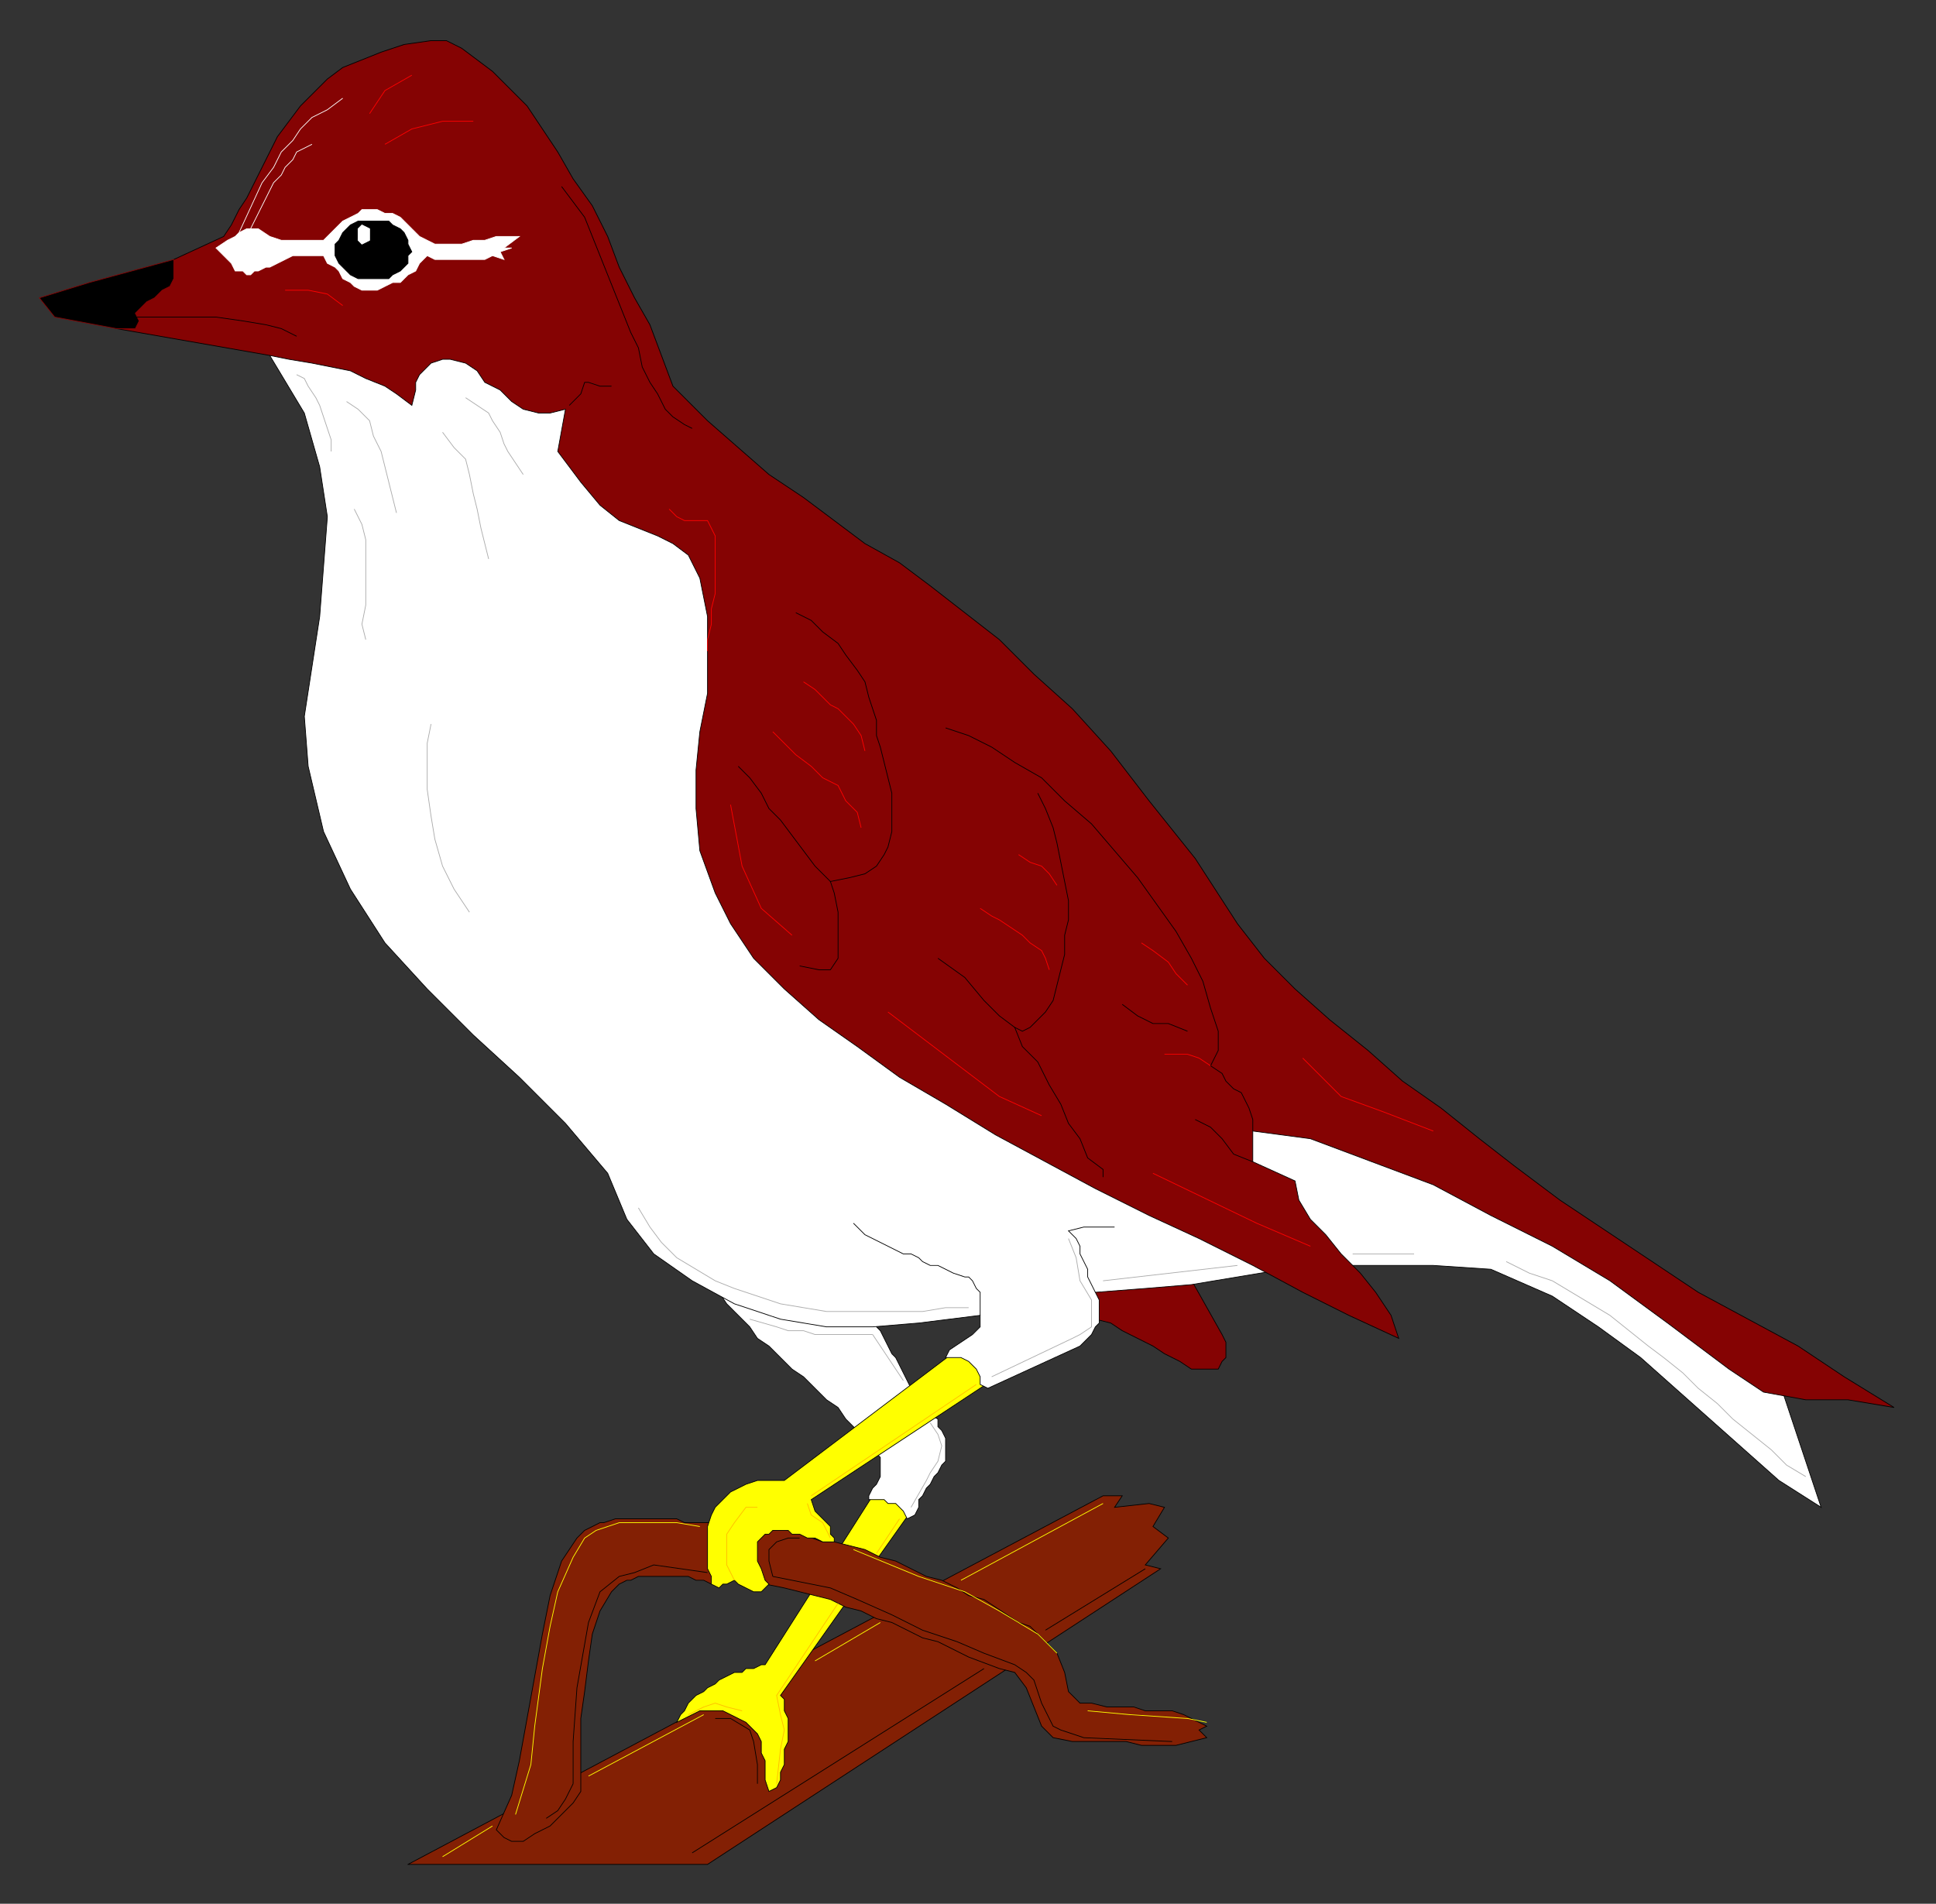
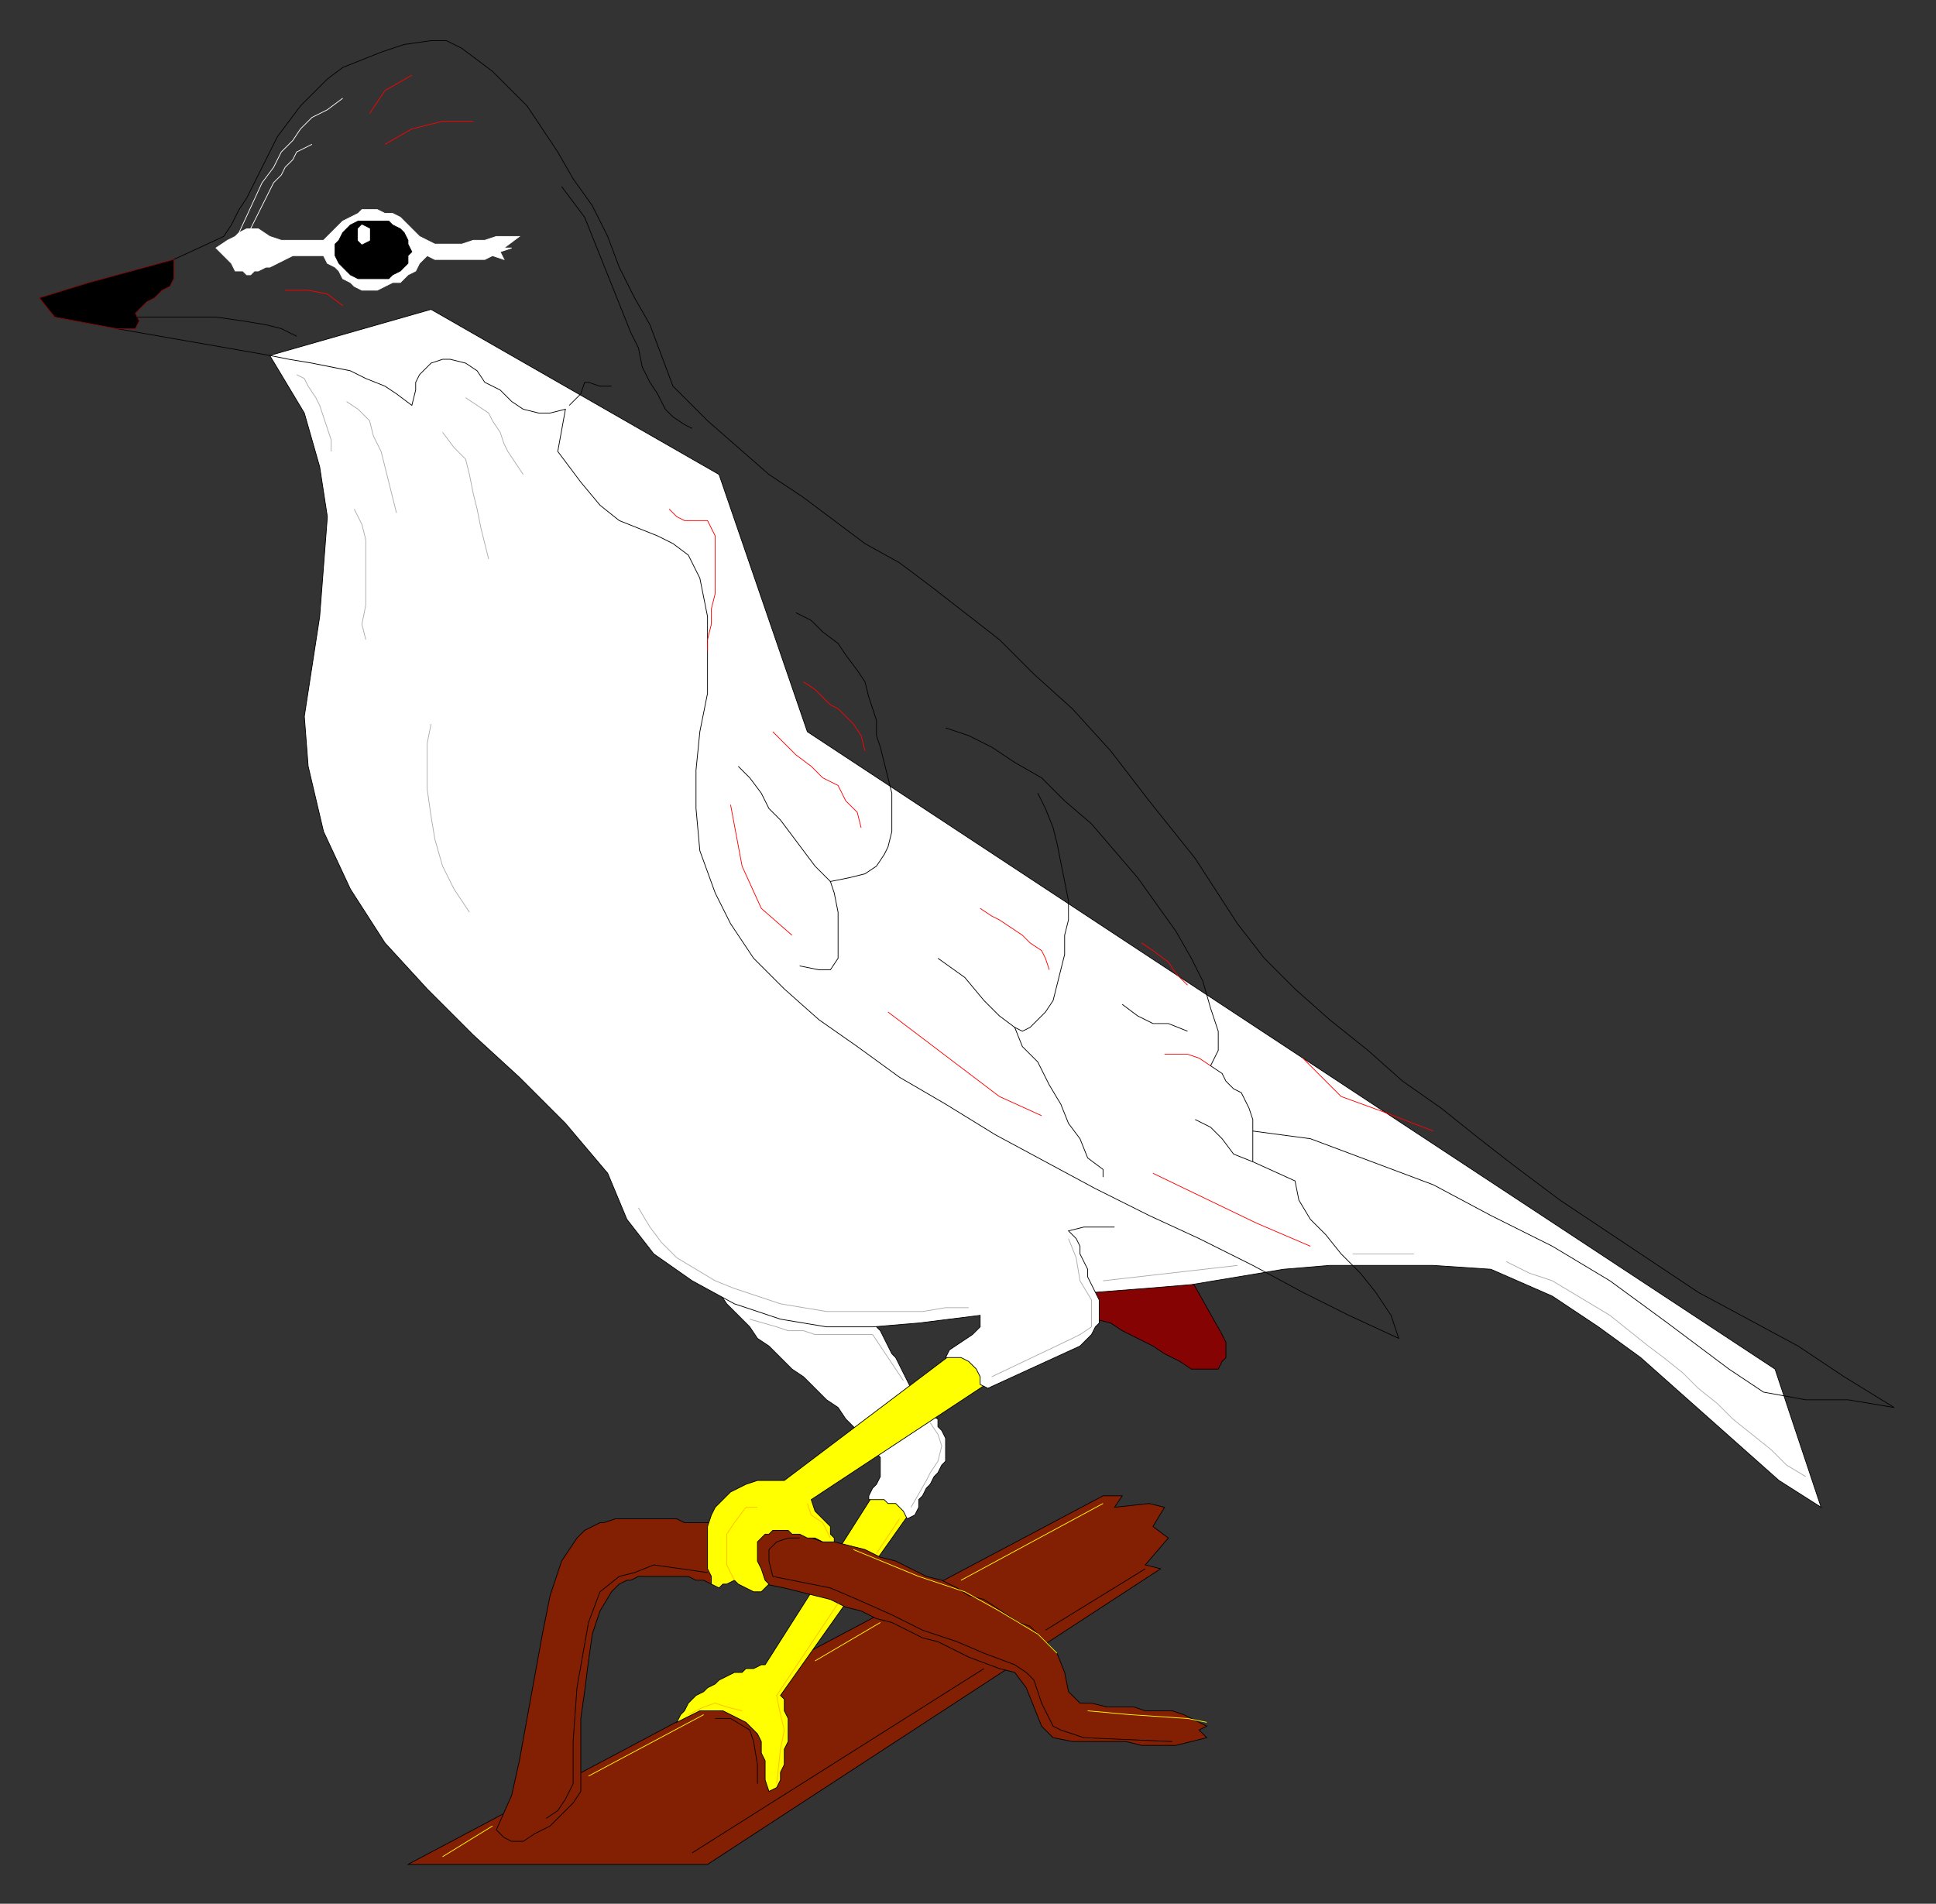
<svg xmlns="http://www.w3.org/2000/svg" xmlns:ns1="http://www.inkscape.org/namespaces/inkscape" xmlns:ns2="http://sodipodi.sourceforge.net/DTD/sodipodi-0.dtd" id="svg10199" version="1.1" ns1:version="0.48.1 " width="151.25" height="148.75" xml:space="preserve" ns2:docname="Wood_Thrush.pdf">
  <rect width="100%" height="100%" fill="#333333" stroke="none" />
  <defs id="defs10203" />
  <ns2:namedview pagecolor="#ffffff" bordercolor="#666666" borderopacity="1" objecttolerance="10" gridtolerance="10" guidetolerance="10" ns1:pageopacity="0" ns1:pageshadow="2" ns1:window-width="640" ns1:window-height="481" id="namedview10201" showgrid="false" ns1:zoom="1.9563025" ns1:cx="75.625" ns1:cy="74.375" ns1:window-x="710" ns1:window-y="43" ns1:window-maximized="0" ns1:current-layer="g10207" />
  <g id="g10207" ns1:groupmode="layer" ns1:label="Wood_Thrush" transform="matrix(1.25,0,0,-1.25,0,148.75)">
    <g id="g10209" transform="scale(0.24,0.24)">
      <path d="m 106.25,10.25 181,96 5,0 -2,-3 9,1 4,-1 -3,-5 4,-3 -6,-7 4,-1 -118,-77 -78,0" style="fill:#832004;fill-opacity:1;fill-rule:nonzero;stroke:none" id="path10211" />
      <path d="m 106.25,10.25 181,96 5,0 -2,-3 9,1 4,-1 -3,-5 4,-3 -6,-7 4,-1 -118,-77 -78,0 z" style="fill:none;stroke:#000000;stroke-opacity:1;stroke-width:0.188;stroke-linecap:butt;stroke-linejoin:miter;stroke-miterlimit:4;stroke-dasharray:none" id="path10213" />
      <path d="m 227.25,106.25 -28,-44 -1,0 -2,-1 -2,0 -1,-1 -2,0 -2,-1 -2,-1 -1,-1 -2,-1 -1,-1 -2,-1 -1,-1 -1,-1 -1,-2 -1,-1 -1,-2 2,1 2,1 2,1 6,0 2,-1 2,-1 2,-1 2,-2 1,-1 1,-2 0,-3 1,-2 0,-5 1,-3 2,1 1,2 0,2 1,2 0,4 1,2 0,6 -1,2 0,3 -1,1 34,48 -4,5 -6,-1" style="fill:#ffff00;fill-opacity:1;fill-rule:nonzero;stroke:none" id="path10215" />
      <path d="m 227.25,106.25 -28,-44 -1,0 -2,-1 -2,0 -1,-1 -2,0 -2,-1 -2,-1 -1,-1 -2,-1 -1,-1 -2,-1 -1,-1 -1,-1 -1,-2 -1,-1 -1,-2 2,1 2,1 2,1 6,0 2,-1 2,-1 2,-1 2,-2 1,-1 1,-2 0,-3 1,-2 0,-5 1,-3 2,1 1,2 0,2 1,2 0,4 1,2 0,6 -1,2 0,3 -1,1 34,48 -4,5 -6,-1 z" style="fill:none;stroke:#000000;stroke-opacity:1;stroke-width:0.188;stroke-linecap:butt;stroke-linejoin:miter;stroke-miterlimit:4;stroke-dasharray:none" id="path10217" />
      <path d="m 151.25,29.25 -2,-3 -3,-3 -3,-3 -4,-2 -3,-2 -3,0 -2,1 -2,2 4,9 2,9 2,11 2,11 2,11 2,10 3,9 4,6 2,2 2,1 2,1 1,0 3,1 16,0 2,-1 22,0 14,-5 3,0 4,-1 4,-1 4,-2 4,-1 4,-2 4,-2 4,-1 4,-2 3,-2 4,-1 3,-2 3,-2 3,-2 3,-1 2,-2 5,-5 2,-5 1,-5 3,-3 3,0 4,-1 7,0 3,-1 7,0 3,-1 6,-3 -2,-1 2,-2 -4,-1 -4,-1 -9,0 -4,1 -14,0 -5,1 -3,3 -2,5 -2,5 -3,4 -4,1 -8,3 -4,2 -4,2 -4,1 -4,2 -4,2 -4,1 -4,2 -4,1 -4,2 -4,1 -4,1 -4,1 -5,1 -8,2 -6,-2 -2,1 -2,0 -2,1 -13,0 -2,-1 -1,0 -2,-1 -2,-2 -3,-5 -2,-6 -1,-7 -1,-8 -1,-7 0,-19" style="fill:#832004;fill-opacity:1;fill-rule:nonzero;stroke:none" id="path10219" />
      <path d="m 151.25,29.25 -2,-3 -3,-3 -3,-3 -4,-2 -3,-2 -3,0 -2,1 -2,2 4,9 2,9 2,11 2,11 2,11 2,10 3,9 4,6 2,2 2,1 2,1 1,0 3,1 16,0 2,-1 22,0 14,-5 3,0 4,-1 4,-1 4,-2 4,-1 4,-2 4,-2 4,-1 4,-2 3,-2 4,-1 3,-2 3,-2 3,-2 3,-1 2,-2 5,-5 2,-5 1,-5 3,-3 3,0 4,-1 7,0 3,-1 7,0 3,-1 6,-3 -2,-1 2,-2 -4,-1 -4,-1 -9,0 -4,1 -14,0 -5,1 -3,3 -2,5 -2,5 -3,4 -4,1 -8,3 -4,2 -4,2 -4,1 -4,2 -4,2 -4,1 -4,2 -4,1 -4,2 -4,1 -4,1 -4,1 -5,1 -8,2 -6,-2 -2,1 -2,0 -2,1 -13,0 -2,-1 -1,0 -2,-1 -2,-2 -3,-5 -2,-6 -1,-7 -1,-8 -1,-7 0,-19 z" style="fill:none;stroke:#000000;stroke-opacity:1;stroke-width:0.188;stroke-linecap:butt;stroke-linejoin:miter;stroke-miterlimit:4;stroke-dasharray:none" id="path10221" />
      <path d="m 184.25,161.25 3,-2 2,-3 3,-3 3,-3 2,-3 3,-2 3,-3 3,-3 3,-2 3,-3 3,-3 3,-2 2,-3 3,-3 3,-3 2,-3 1,-1 0,-5 -1,-2 -1,-1 -1,-2 0,-1 4,0 1,-1 2,0 1,-1 1,-1 1,-2 2,1 1,2 0,2 1,1 1,2 1,1 1,2 1,1 1,2 1,1 0,6 -1,2 -1,1 0,2 -2,1 -1,2 -1,2 -1,1 -2,2 -1,2 -1,2 -1,2 -1,2 -1,1 -1,2 -1,2 -1,2 -2,2 -1,1 -1,2 -41,7" style="fill:#ffffff;fill-opacity:1;fill-rule:nonzero;stroke:none" id="path10223" />
      <path d="m 184.25,161.25 3,-2 2,-3 3,-3 3,-3 2,-3 3,-2 3,-3 3,-3 3,-2 3,-3 3,-3 3,-2 2,-3 3,-3 3,-3 2,-3 1,-1 0,-5 -1,-2 -1,-1 -1,-2 0,-1 4,0 1,-1 2,0 1,-1 1,-1 1,-2 2,1 1,2 0,2 1,1 1,2 1,1 1,2 1,1 1,2 1,1 0,6 -1,2 -1,1 0,2 -2,1 -1,2 -1,2 -1,1 -2,2 -1,2 -1,2 -1,2 -1,2 -1,1 -1,2 -1,2 -1,2 -2,2 -1,1 -1,2 -41,7 z" style="fill:none;stroke:#000000;stroke-opacity:1;stroke-width:0.188;stroke-linecap:butt;stroke-linejoin:miter;stroke-miterlimit:4;stroke-dasharray:none" id="path10225" />
      <path d="m 249.25,144.25 -45,-34 -7,0 -3,-1 -2,-1 -2,-1 -2,-2 -2,-2 -1,-2 -1,-3 0,-11 1,-2 0,-2 2,-1 1,1 1,0 2,1 1,-1 2,-1 2,-1 2,0 2,2 -1,1 -1,3 -1,2 0,5 2,2 1,0 1,1 4,0 1,-1 2,0 2,-1 2,0 2,-1 3,0 0,1 -1,1 0,2 -2,2 -1,1 -1,1 -1,3 47,31 0,5 -9,3" style="fill:#ffff00;fill-opacity:1;fill-rule:nonzero;stroke:none" id="path10227" />
      <path d="m 249.25,144.25 -45,-34 -7,0 -3,-1 -2,-1 -2,-1 -2,-2 -2,-2 -1,-2 -1,-3 0,-11 1,-2 0,-2 2,-1 1,1 1,0 2,1 1,-1 2,-1 2,-1 2,0 2,2 -1,1 -1,3 -1,2 0,5 2,2 1,0 1,1 4,0 1,-1 2,0 2,-1 2,0 2,-1 3,0 0,1 -1,1 0,2 -2,2 -1,1 -1,1 -1,3 47,31 0,5 -9,3 z" style="fill:none;stroke:#000000;stroke-opacity:1;stroke-width:0.188;stroke-linecap:butt;stroke-linejoin:miter;stroke-miterlimit:4;stroke-dasharray:none" id="path10229" />
      <path d="m 309.25,164.25 9,-16 1,-2 0,-4 -1,-1 -1,-2 -7,0 -3,2 -4,2 -3,2 -4,2 -4,2 -3,2 -4,1 -3,1 0,11 27,0" style="fill:#850303;fill-opacity:1;fill-rule:nonzero;stroke:none" id="path10231" />
      <path d="m 309.25,164.25 9,-16 1,-2 0,-4 -1,-1 -1,-2 -7,0 -3,2 -4,2 -3,2 -4,2 -4,2 -3,2 -4,1 -3,1 0,11 27,0 z" style="fill:none;stroke:#000000;stroke-opacity:1;stroke-width:0.188;stroke-linecap:butt;stroke-linejoin:miter;stroke-miterlimit:4;stroke-dasharray:none" id="path10233" />
      <path d="m 70.25,403.25 9,-15 4,-14 2,-13 -1,-13 -1,-13 -2,-13 -2,-13 1,-13 4,-17 7,-15 9,-14 11,-12 12,-12 12,-11 12,-12 11,-13 5,-12 7,-9 10,-7 11,-6 12,-4 12,-2 12,0 12,1 16,2 0,-3 -2,-2 -6,-4 -1,-2 4,0 2,-1 1,-1 1,-1 1,-2 0,-2 2,-1 24,11 2,2 1,1 1,2 1,1 0,6 -1,2 13,1 12,1 12,2 12,2 12,1 27,0 15,-1 16,-7 12,-8 11,-8 9,-8 9,-8 9,-8 9,-8 11,-7 -12,36 -252,166 -23,67 -75,43 -42,-12" style="fill:#ffffff;fill-opacity:1;fill-rule:nonzero;stroke:none" id="path10235" />
      <path d="m 70.25,403.25 9,-15 4,-14 2,-13 -1,-13 -1,-13 -2,-13 -2,-13 1,-13 4,-17 7,-15 9,-14 11,-12 12,-12 12,-11 12,-12 11,-13 5,-12 7,-9 10,-7 11,-6 12,-4 12,-2 12,0 12,1 16,2 0,-3 -2,-2 -6,-4 -1,-2 4,0 2,-1 1,-1 1,-1 1,-2 0,-2 2,-1 24,11 2,2 1,1 1,2 1,1 0,6 -1,2 13,1 12,1 12,2 12,2 12,1 27,0 15,-1 16,-7 12,-8 11,-8 9,-8 9,-8 9,-8 9,-8 11,-7 -12,36 -252,166 -23,67 -75,43 -42,-12 z" style="fill:none;stroke:#000000;stroke-opacity:1;stroke-width:0.188;stroke-linecap:butt;stroke-linejoin:miter;stroke-miterlimit:4;stroke-dasharray:none" id="path10237" />
-       <path d="m 45.25,428.25 13,6 2,3 2,4 2,3 2,4 2,4 2,4 2,4 3,4 3,4 3,3 4,4 4,3 5,2 5,2 6,2 7,1 4,0 4,-2 4,-3 4,-3 4,-4 5,-5 4,-6 4,-6 4,-7 5,-7 4,-8 3,-8 4,-8 4,-7 3,-8 3,-8 9,-9 8,-7 8,-7 9,-6 8,-6 8,-6 9,-5 8,-6 9,-7 9,-7 9,-9 10,-9 10,-11 10,-13 12,-15 11,-17 7,-9 8,-8 9,-8 10,-8 9,-8 10,-7 10,-8 9,-7 12,-9 12,-8 12,-8 12,-8 13,-7 13,-7 12,-8 13,-8 -12,2 -11,0 -11,2 -9,6 -16,12 -15,11 -15,9 -16,8 -15,8 -16,6 -16,6 -15,2 0,-8 11,-5 1,-5 3,-5 4,-4 4,-5 5,-5 4,-5 4,-6 2,-6 -13,6 -12,6 -13,7 -14,7 -13,6 -14,7 -13,7 -13,7 -13,8 -12,7 -11,8 -10,7 -9,8 -8,8 -6,9 -4,8 -4,11 -1,11 0,10 1,10 2,10 0,20 -2,10 -3,6 -4,3 -4,2 -5,2 -5,2 -5,4 -5,6 -6,8 2,11 -4,-1 -3,0 -4,1 -3,2 -3,3 -4,2 -2,3 -3,2 -4,1 -2,0 -3,-1 -3,-3 -1,-2 0,-2 -1,-4 -4,3 -3,2 -5,2 -4,2 -5,1 -5,1 -6,1 -5,1 -40,7 15,18" style="fill:#850303;fill-opacity:1;fill-rule:nonzero;stroke:none" id="path10239" />
      <path d="m 45.25,428.25 13,6 2,3 2,4 2,3 2,4 2,4 2,4 2,4 3,4 3,4 3,3 4,4 4,3 5,2 5,2 6,2 7,1 4,0 4,-2 4,-3 4,-3 4,-4 5,-5 4,-6 4,-6 4,-7 5,-7 4,-8 3,-8 4,-8 4,-7 3,-8 3,-8 9,-9 8,-7 8,-7 9,-6 8,-6 8,-6 9,-5 8,-6 9,-7 9,-7 9,-9 10,-9 10,-11 10,-13 12,-15 11,-17 7,-9 8,-8 9,-8 10,-8 9,-8 10,-7 10,-8 9,-7 12,-9 12,-8 12,-8 12,-8 13,-7 13,-7 12,-8 13,-8 -12,2 -11,0 -11,2 -9,6 -16,12 -15,11 -15,9 -16,8 -15,8 -16,6 -16,6 -15,2 0,-8 11,-5 1,-5 3,-5 4,-4 4,-5 5,-5 4,-5 4,-6 2,-6 -13,6 -12,6 -13,7 -14,7 -13,6 -14,7 -13,7 -13,7 -13,8 -12,7 -11,8 -10,7 -9,8 -8,8 -6,9 -4,8 -4,11 -1,11 0,10 1,10 2,10 0,20 -2,10 -3,6 -4,3 -4,2 -5,2 -5,2 -5,4 -5,6 -6,8 2,11 -4,-1 -3,0 -4,1 -3,2 -3,3 -4,2 -2,3 -3,2 -4,1 -2,0 -3,-1 -3,-3 -1,-2 0,-2 -1,-4 -4,3 -3,2 -5,2 -4,2 -5,1 -5,1 -6,1 -5,1 -40,7 15,18 z" style="fill:none;stroke:#000000;stroke-opacity:1;stroke-width:0.188;stroke-linecap:butt;stroke-linejoin:miter;stroke-miterlimit:4;stroke-dasharray:none" id="path10241" />
      <path d="m 30.25,410.25 -16,3 -4,5 13,4 22,6 0,-5 -1,-2 -2,-1 -2,-2 -2,-1 -1,-1 -2,-2 1,-2 -1,-2 -5,0" style="fill:#000000;fill-opacity:1;fill-rule:nonzero;stroke:none" id="path10243" />
      <path d="m 30.25,410.25 -16,3 -4,5 13,4 22,6 0,-5 -1,-2 -2,-1 -2,-2 -2,-1 -1,-1 -2,-2 1,-2 -1,-2 -5,0 z" style="fill:none;stroke:#850303;stroke-opacity:1;stroke-width:0.188;stroke-linecap:butt;stroke-linejoin:miter;stroke-miterlimit:4;stroke-dasharray:none" id="path10245" />
-       <path d="m 255.25,153.25 0,6 -1,1 -1,2 -1,1 -1,0 -3,1 -2,1 -2,1 -2,0 -2,1 -1,1 -2,1 -2,0 -2,1 -2,1 -2,1 -2,1 -2,1 -1,1 -2,2" style="fill:none;stroke:#000000;stroke-opacity:1;stroke-width:0.188;stroke-linecap:butt;stroke-linejoin:miter;stroke-miterlimit:4;stroke-dasharray:none" id="path10247" />
      <path d="m 285.25,159.25 -1,2 -1,2 0,2 -1,2 -1,2 0,2 -1,2 -2,2 4,1 8,0" style="fill:none;stroke:#000000;stroke-opacity:1;stroke-width:0.188;stroke-linecap:butt;stroke-linejoin:miter;stroke-miterlimit:4;stroke-dasharray:none" id="path10249" />
      <path d="m 246.25,306.25 6,-2 6,-3 6,-4 7,-4 6,-6 7,-6 6,-7 6,-7 5,-7 5,-7 4,-7 3,-6 2,-7 2,-6 0,-5 -2,-4 3,-2 1,-2 2,-2 2,-1 1,-2 1,-2 1,-3 0,-3" style="fill:none;stroke:#000000;stroke-opacity:1;stroke-width:0.188;stroke-linecap:butt;stroke-linejoin:miter;stroke-miterlimit:4;stroke-dasharray:none" id="path10251" />
      <path d="m 56.25,431.25 3,2 2,1 1,1 2,1 3,0 3,-2 3,-1 11,0 1,1 2,2 1,1 1,1 2,1 2,1 1,1 4,0 2,-1 2,0 2,-1 2,-2 1,-1 2,-2 2,-1 2,-1 7,0 3,1 3,0 3,1 6,0 -4,-3 2,0 -3,-1 1,-2 -3,1 -2,-1 -13,0 -2,1 -2,-2 -1,-2 -2,-1 -2,-2 -2,0 -2,-1 -2,-1 -4,0 -2,1 -1,1 -2,1 -1,2 -1,1 -2,1 -1,2 -8,0 -2,-1 -2,-1 -2,-1 -1,0 -2,-1 -1,0 -1,-1 -1,0 -1,1 -2,0 -1,2 -2,2 -2,2" style="fill:#ffffff;fill-opacity:1;fill-rule:nonzero;stroke:none" id="path10253" />
      <path d="m 56.25,431.25 3,2 2,1 1,1 2,1 3,0 3,-2 3,-1 11,0 1,1 2,2 1,1 1,1 2,1 2,1 1,1 4,0 2,-1 2,0 2,-1 2,-2 1,-1 2,-2 2,-1 2,-1 7,0 3,1 3,0 3,1 6,0 -4,-3 2,0 -3,-1 1,-2 -3,1 -2,-1 -13,0 -2,1 -2,-2 -1,-2 -2,-1 -2,-2 -2,0 -2,-1 -2,-1 -4,0 -2,1 -1,1 -2,1 -1,2 -1,1 -2,1 -1,2 -8,0 -2,-1 -2,-1 -2,-1 -1,0 -2,-1 -1,0 -1,-1 -1,0 -1,1 -2,0 -1,2 -2,2 -2,2 z" style="fill:none;stroke:#ffffff;stroke-opacity:1;stroke-width:0.188;stroke-linecap:butt;stroke-linejoin:miter;stroke-miterlimit:4;stroke-dasharray:none" id="path10255" />
      <path d="m 184.25,326.25 0,3 1,4 0,4 1,4 0,15 -1,2 -1,2 -6,0 -2,1 -1,1 -1,1" style="fill:none;stroke:#ff0000;stroke-opacity:1;stroke-width:0.188;stroke-linecap:butt;stroke-linejoin:miter;stroke-miterlimit:4;stroke-dasharray:none" id="path10257" />
      <path d="m 97.25,423.25 4,0 1,1 2,1 1,1 1,1 0,2 1,1 -1,2 0,1 -1,2 -1,1 -2,1 -1,1 -8,0 -2,-1 -1,-1 -1,-1 -1,-2 -1,-1 0,-3 1,-2 1,-1 1,-1 1,-1 2,-1 4,0" style="fill:#000000;fill-opacity:1;fill-rule:nonzero;stroke:none" id="path10259" />
      <path d="m 97.25,423.25 4,0 1,1 2,1 1,1 1,1 0,2 1,1 -1,2 0,1 -1,2 -1,1 -2,1 -1,1 -8,0 -2,-1 -1,-1 -1,-1 -1,-2 -1,-1 0,-3 1,-2 1,-1 1,-1 1,-1 2,-1 4,0 z" style="fill:none;stroke:#000000;stroke-opacity:1;stroke-width:0.188;stroke-linecap:butt;stroke-linejoin:miter;stroke-miterlimit:4;stroke-dasharray:none" id="path10261" />
      <path d="m 94.25,432.25 2,1 0,3 -2,1 -1,-1 0,-3 1,-1" style="fill:#ffffff;fill-opacity:1;fill-rule:nonzero;stroke:none" id="path10263" />
      <path d="m 94.25,432.25 2,1 0,3 -2,1 -1,-1 0,-3 1,-1 z" style="fill:none;stroke:#ffffff;stroke-opacity:1;stroke-width:0.188;stroke-linecap:butt;stroke-linejoin:miter;stroke-miterlimit:4;stroke-dasharray:none" id="path10265" />
      <path d="m 27.25,413.25 29,0 7,-1 6,-1 4,-1 4,-2" style="fill:none;stroke:#000000;stroke-opacity:1;stroke-width:0.188;stroke-linecap:butt;stroke-linejoin:miter;stroke-miterlimit:4;stroke-dasharray:none" id="path10267" />
      <path d="m 303.25,221.25 6,0 3,-1 3,-2" style="fill:none;stroke:#ff0000;stroke-opacity:1;stroke-width:0.188;stroke-linecap:butt;stroke-linejoin:miter;stroke-miterlimit:4;stroke-dasharray:none" id="path10269" />
      <path d="m 287.25,189.25 0,2 -4,3 -2,5 -3,4 -2,5 -3,5 -3,6 -4,4 -2,5 2,-1 2,1 2,2 2,2 2,3 1,4 1,4 1,4 0,5 1,4 0,5 -1,5 -1,5 -1,5 -1,4 -2,5 -2,4" style="fill:none;stroke:#000000;stroke-opacity:1;stroke-width:0.188;stroke-linecap:butt;stroke-linejoin:miter;stroke-miterlimit:4;stroke-dasharray:none" id="path10271" />
      <path d="m 207.25,336.25 4,-2 3,-3 4,-3 2,-3 3,-4 2,-3 1,-4 1,-3 1,-3 0,-4 1,-3 1,-4 1,-4 1,-4 0,-10 -1,-4 -1,-2 -2,-3 -3,-2 -4,-1 -5,-1 1,-3 1,-5 0,-12 -2,-3 -3,0 -5,1" style="fill:none;stroke:#000000;stroke-opacity:1;stroke-width:0.188;stroke-linecap:butt;stroke-linejoin:miter;stroke-miterlimit:4;stroke-dasharray:none" id="path10273" />
      <path d="m 392.25,167.25 6,-3 6,-2 5,-3 5,-3 5,-3 5,-4 5,-4 4,-3 5,-4 4,-4 5,-4 4,-4 5,-4 5,-4 4,-4 5,-3" style="fill:none;stroke:#ababab;stroke-opacity:1;stroke-width:0.188;stroke-linecap:butt;stroke-linejoin:miter;stroke-miterlimit:4;stroke-dasharray:none" id="path10275" />
      <path d="m 90.25,391.25 3,-2 3,-3 1,-4 2,-4 1,-4 1,-4 1,-4 1,-4" style="fill:none;stroke:#ababab;stroke-opacity:1;stroke-width:0.188;stroke-linecap:butt;stroke-linejoin:miter;stroke-miterlimit:4;stroke-dasharray:none" id="path10277" />
      <path d="m 115.25,383.25 3,-4 3,-3 1,-4 1,-5 1,-4 1,-5 1,-4 1,-4" style="fill:none;stroke:#ababab;stroke-opacity:1;stroke-width:0.188;stroke-linecap:butt;stroke-linejoin:miter;stroke-miterlimit:4;stroke-dasharray:none" id="path10279" />
      <path d="m 92.25,363.25 2,-4 1,-4 0,-17 -1,-5 1,-4" style="fill:none;stroke:#ababab;stroke-opacity:1;stroke-width:0.188;stroke-linecap:butt;stroke-linejoin:miter;stroke-miterlimit:4;stroke-dasharray:none" id="path10281" />
      <path d="m 121.25,392.25 3,-2 3,-2 1,-2 2,-3 1,-3 1,-2 2,-3 2,-3" style="fill:none;stroke:#ababab;stroke-opacity:1;stroke-width:0.188;stroke-linecap:butt;stroke-linejoin:miter;stroke-miterlimit:4;stroke-dasharray:none" id="path10283" />
      <path d="m 77.25,398.25 2,-1 1,-2 2,-3 1,-2 1,-3 1,-3 1,-3 0,-3" style="fill:none;stroke:#ababab;stroke-opacity:1;stroke-width:0.188;stroke-linecap:butt;stroke-linejoin:miter;stroke-miterlimit:4;stroke-dasharray:none" id="path10285" />
      <path d="m 112.25,307.25 -1,-5 0,-12 1,-7 1,-6 2,-7 3,-6 4,-6" style="fill:none;stroke:#ababab;stroke-opacity:1;stroke-width:0.188;stroke-linecap:butt;stroke-linejoin:miter;stroke-miterlimit:4;stroke-dasharray:none" id="path10287" />
      <path d="m 209.25,318.25 3,-2 2,-2 2,-2 2,-1 2,-2 2,-2 2,-3 1,-4" style="fill:none;stroke:#ff0000;stroke-opacity:1;stroke-width:0.188;stroke-linecap:butt;stroke-linejoin:miter;stroke-miterlimit:4;stroke-dasharray:none" id="path10289" />
      <path d="m 201.25,305.25 3,-3 3,-3 4,-3 3,-3 4,-2 2,-4 3,-3 1,-4" style="fill:none;stroke:#ff0000;stroke-opacity:1;stroke-width:0.188;stroke-linecap:butt;stroke-linejoin:miter;stroke-miterlimit:4;stroke-dasharray:none" id="path10291" />
      <path d="m 192.25,296.25 3,-3 3,-4 2,-4 3,-3 3,-4 3,-4 3,-4 4,-4" style="fill:none;stroke:#000000;stroke-opacity:1;stroke-width:0.188;stroke-linecap:butt;stroke-linejoin:miter;stroke-miterlimit:4;stroke-dasharray:none" id="path10293" />
-       <path d="m 265.25,273.25 3,-2 3,-1 2,-2 2,-3" style="fill:none;stroke:#ff0000;stroke-opacity:1;stroke-width:0.188;stroke-linecap:butt;stroke-linejoin:miter;stroke-miterlimit:4;stroke-dasharray:none" id="path10295" />
      <path d="m 255.25,259.25 3,-2 2,-1 3,-2 3,-2 2,-2 3,-2 1,-2 1,-3" style="fill:none;stroke:#ff0000;stroke-opacity:1;stroke-width:0.188;stroke-linecap:butt;stroke-linejoin:miter;stroke-miterlimit:4;stroke-dasharray:none" id="path10297" />
      <path d="m 244.25,246.25 7,-5 5,-6 4,-4 4,-3" style="fill:none;stroke:#000000;stroke-opacity:1;stroke-width:0.188;stroke-linecap:butt;stroke-linejoin:miter;stroke-miterlimit:4;stroke-dasharray:none" id="path10299" />
      <path d="m 297.25,250.25 3,-2 4,-3 2,-3 3,-3" style="fill:none;stroke:#ff0000;stroke-opacity:1;stroke-width:0.188;stroke-linecap:butt;stroke-linejoin:miter;stroke-miterlimit:4;stroke-dasharray:none" id="path10301" />
      <path d="m 292.25,234.25 4,-3 4,-2 4,0 5,-2" style="fill:none;stroke:#000000;stroke-opacity:1;stroke-width:0.188;stroke-linecap:butt;stroke-linejoin:miter;stroke-miterlimit:4;stroke-dasharray:none" id="path10303" />
      <path d="m 311.25,204.25 4,-2 3,-3 3,-4 5,-2" style="fill:none;stroke:#000000;stroke-opacity:1;stroke-width:0.188;stroke-linecap:butt;stroke-linejoin:miter;stroke-miterlimit:4;stroke-dasharray:none" id="path10305" />
      <path d="m 146.25,447.25 3,-4 3,-4 2,-5 2,-5 2,-5 2,-5 2,-5 2,-5 2,-4 1,-5 2,-4 2,-3 2,-4 2,-2 3,-2 2,-1" style="fill:none;stroke:#000000;stroke-opacity:1;stroke-width:0.188;stroke-linecap:butt;stroke-linejoin:miter;stroke-miterlimit:4;stroke-dasharray:none" id="path10307" />
      <path d="m 62.25,435.25 6,13 3,4 2,4 3,3 2,3 3,3 4,2 4,3" style="fill:none;stroke:#ffffff;stroke-opacity:1;stroke-width:0.188;stroke-linecap:butt;stroke-linejoin:miter;stroke-miterlimit:4;stroke-dasharray:none" id="path10309" />
      <path d="m 65.25,436.25 5,10 1,2 2,2 1,2 2,2 1,2 2,1 2,1" style="fill:none;stroke:#ffffff;stroke-opacity:1;stroke-width:0.188;stroke-linecap:butt;stroke-linejoin:miter;stroke-miterlimit:4;stroke-dasharray:none" id="path10311" />
      <path d="m 195.25,152.25 7,-2 3,-1 4,0 3,-1 15,0" style="fill:none;stroke:#ababab;stroke-opacity:1;stroke-width:0.188;stroke-linecap:butt;stroke-linejoin:miter;stroke-miterlimit:4;stroke-dasharray:none" id="path10313" />
      <path d="m 166.25,181.25 3,-5 3,-4 4,-4 5,-3 5,-3 5,-2 6,-2 6,-2 6,-1 6,-1 25,0 6,1 6,0" style="fill:none;stroke:#ababab;stroke-opacity:1;stroke-width:0.188;stroke-linecap:butt;stroke-linejoin:miter;stroke-miterlimit:4;stroke-dasharray:none" id="path10315" />
      <path d="m 322.25,166.25 -35,-4" style="fill:none;stroke:#ababab;stroke-opacity:1;stroke-width:0.188;stroke-linecap:butt;stroke-linejoin:miter;stroke-miterlimit:4;stroke-dasharray:none" id="path10317" />
      <path d="m 368.25,169.25 -16,0" style="fill:none;stroke:#ababab;stroke-opacity:1;stroke-width:0.188;stroke-linecap:butt;stroke-linejoin:miter;stroke-miterlimit:4;stroke-dasharray:none" id="path10319" />
      <path d="m 278.25,173.25 2,-5 1,-6 3,-5 0,-7 -3,-2 -2,-1 -21,-10" style="fill:none;stroke:#ababab;stroke-opacity:1;stroke-width:0.188;stroke-linecap:butt;stroke-linejoin:miter;stroke-miterlimit:4;stroke-dasharray:none" id="path10321" />
      <path d="m 227.25,148.25 8,-12" style="fill:none;stroke:#ababab;stroke-opacity:1;stroke-width:0.188;stroke-linecap:butt;stroke-linejoin:miter;stroke-miterlimit:4;stroke-dasharray:none" id="path10323" />
      <path d="m 242.25,125.25 2,-3 1,-3 -1,-4 -2,-3 -1,-2 -4,-7" style="fill:none;stroke:#ababab;stroke-opacity:1;stroke-width:0.188;stroke-linecap:butt;stroke-linejoin:miter;stroke-miterlimit:4;stroke-dasharray:none" id="path10325" />
-       <path d="m 254.25,135.25 -43,-29" style="fill:none;stroke:#ffbd00;stroke-opacity:1;stroke-width:0.188;stroke-linecap:butt;stroke-linejoin:miter;stroke-miterlimit:4;stroke-dasharray:none" id="path10327" />
      <path d="m 234.25,100.25 -6,-9" style="fill:none;stroke:#ffbd00;stroke-opacity:1;stroke-width:0.188;stroke-linecap:butt;stroke-linejoin:miter;stroke-miterlimit:4;stroke-dasharray:none" id="path10329" />
      <path d="m 191.25,84.25 -2,4 0,8 2,3 3,4 3,0" style="fill:none;stroke:#ffbd00;stroke-opacity:1;stroke-width:0.188;stroke-linecap:butt;stroke-linejoin:miter;stroke-miterlimit:4;stroke-dasharray:none" id="path10331" />
      <path d="m 210.25,104.25 1,-3 3,-2 1,-2 1,-2" style="fill:none;stroke:#ffbd00;stroke-opacity:1;stroke-width:0.188;stroke-linecap:butt;stroke-linejoin:miter;stroke-miterlimit:4;stroke-dasharray:none" id="path10333" />
      <path d="m 218.25,78.25 -16,-24 1,-5 1,-4 -1,-5 -1,-9" style="fill:none;stroke:#ffbd00;stroke-opacity:1;stroke-width:0.188;stroke-linecap:butt;stroke-linejoin:miter;stroke-miterlimit:4;stroke-dasharray:none" id="path10335" />
      <path d="m 193.25,50.25 -4,1 -3,1 -3,-1 -4,-2" style="fill:none;stroke:#ffbd00;stroke-opacity:1;stroke-width:0.188;stroke-linecap:butt;stroke-linejoin:miter;stroke-miterlimit:4;stroke-dasharray:none" id="path10337" />
      <path d="m 148.25,390.25 1,1 2,2 1,3 1,0 3,-1 3,0" style="fill:none;stroke:#000000;stroke-opacity:1;stroke-width:0.188;stroke-linecap:butt;stroke-linejoin:miter;stroke-miterlimit:4;stroke-dasharray:none" id="path10339" />
-       <path d="m 134.25,23.25 4,13 1,10 2,15 2,11 2,9 4,9 3,5 3,2 6,2 15,0 6,-1" style="fill:none;stroke:#ffff00;stroke-opacity:1;stroke-width:0.188;stroke-linecap:butt;stroke-linejoin:miter;stroke-miterlimit:4;stroke-dasharray:none" id="path10341" />
      <path d="m 222.25,92.25 17,-7 12,-4 9,-5 10,-6 5,-5" style="fill:none;stroke:#ffff00;stroke-opacity:1;stroke-width:0.188;stroke-linecap:butt;stroke-linejoin:miter;stroke-miterlimit:4;stroke-dasharray:none" id="path10343" />
      <path d="m 283.25,50.25 11,-1 15,-1 5,-1" style="fill:none;stroke:#ffff00;stroke-opacity:1;stroke-width:0.188;stroke-linecap:butt;stroke-linejoin:miter;stroke-miterlimit:4;stroke-dasharray:none" id="path10345" />
      <path d="m 128.25,20.25 -13,-8" style="fill:none;stroke:#ffff00;stroke-opacity:1;stroke-width:0.188;stroke-linecap:butt;stroke-linejoin:miter;stroke-miterlimit:4;stroke-dasharray:none" id="path10347" />
      <path d="m 153.25,33.25 30,16" style="fill:none;stroke:#ffff00;stroke-opacity:1;stroke-width:0.188;stroke-linecap:butt;stroke-linejoin:miter;stroke-miterlimit:4;stroke-dasharray:none" id="path10349" />
      <path d="m 212.25,63.25 17,10" style="fill:none;stroke:#ffff00;stroke-opacity:1;stroke-width:0.188;stroke-linecap:butt;stroke-linejoin:miter;stroke-miterlimit:4;stroke-dasharray:none" id="path10351" />
      <path d="m 250.25,84.25 37,20" style="fill:none;stroke:#ffff00;stroke-opacity:1;stroke-width:0.188;stroke-linecap:butt;stroke-linejoin:miter;stroke-miterlimit:4;stroke-dasharray:none" id="path10353" />
      <path d="m 180.25,13.25 76,48" style="fill:none;stroke:#000000;stroke-opacity:1;stroke-width:0.188;stroke-linecap:butt;stroke-linejoin:miter;stroke-miterlimit:4;stroke-dasharray:none" id="path10355" />
      <path d="m 272.25,71.25 26,16" style="fill:none;stroke:#000000;stroke-opacity:1;stroke-width:0.188;stroke-linecap:butt;stroke-linejoin:miter;stroke-miterlimit:4;stroke-dasharray:none" id="path10357" />
      <path d="m 149.25,31.25 0,11 1,14 3,17 3,8 5,4 4,1 5,2 7,-1 7,-1" style="fill:none;stroke:#000000;stroke-opacity:1;stroke-width:0.188;stroke-linecap:butt;stroke-linejoin:miter;stroke-miterlimit:4;stroke-dasharray:none" id="path10359" />
      <path d="m 149.25,31.25 -2,-4 -2,-3 -3,-2" style="fill:none;stroke:#000000;stroke-opacity:1;stroke-width:0.188;stroke-linecap:butt;stroke-linejoin:miter;stroke-miterlimit:4;stroke-dasharray:none" id="path10361" />
      <path d="m 201.25,85.25 -1,4 0,3 2,2 3,1 3,0" style="fill:none;stroke:#000000;stroke-opacity:1;stroke-width:0.188;stroke-linecap:butt;stroke-linejoin:miter;stroke-miterlimit:4;stroke-dasharray:none" id="path10363" />
      <path d="m 186.25,48.25 4,0 5,-3 1,-3 1,-6 0,-5" style="fill:none;stroke:#000000;stroke-opacity:1;stroke-width:0.188;stroke-linecap:butt;stroke-linejoin:miter;stroke-miterlimit:4;stroke-dasharray:none" id="path10365" />
      <path d="m 201.25,85.25 15,-3 7,-3 9,-4 8,-4 9,-3 7,-3 8,-3 3,-2 2,-2 2,-6 3,-6 2,-1 6,-2 23,-1" style="fill:none;stroke:#000000;stroke-opacity:1;stroke-width:0.188;stroke-linecap:butt;stroke-linejoin:miter;stroke-miterlimit:4;stroke-dasharray:none" id="path10367" />
      <path d="m 74.25,420.25 6,0 5,-1 4,-3" style="fill:none;stroke:#ff0000;stroke-opacity:1;stroke-width:0.188;stroke-linecap:butt;stroke-linejoin:miter;stroke-miterlimit:4;stroke-dasharray:none" id="path10369" />
      <path d="m 100.25,458.25 7,4 8,2 8,0" style="fill:none;stroke:#ff0000;stroke-opacity:1;stroke-width:0.188;stroke-linecap:butt;stroke-linejoin:miter;stroke-miterlimit:4;stroke-dasharray:none" id="path10371" />
      <path d="m 107.25,476.25 -7,-4 -4,-6" style="fill:none;stroke:#ff0000;stroke-opacity:1;stroke-width:0.188;stroke-linecap:butt;stroke-linejoin:miter;stroke-miterlimit:4;stroke-dasharray:none" id="path10373" />
      <path d="m 231.25,232.25 29,-22 11,-5" style="fill:none;stroke:#ff0000;stroke-opacity:1;stroke-width:0.188;stroke-linecap:butt;stroke-linejoin:miter;stroke-miterlimit:4;stroke-dasharray:none" id="path10375" />
      <path d="m 339.25,220.25 10,-10 11,-4 13,-5" style="fill:none;stroke:#ff0000;stroke-opacity:1;stroke-width:0.188;stroke-linecap:butt;stroke-linejoin:miter;stroke-miterlimit:4;stroke-dasharray:none" id="path10377" />
      <path d="m 300.25,190.25 27,-13 14,-6" style="fill:none;stroke:#ff0000;stroke-opacity:1;stroke-width:0.188;stroke-linecap:butt;stroke-linejoin:miter;stroke-miterlimit:4;stroke-dasharray:none" id="path10379" />
      <path d="m 190.25,286.25 3,-16 5,-11 8,-7" style="fill:none;stroke:#ff0000;stroke-opacity:1;stroke-width:0.188;stroke-linecap:butt;stroke-linejoin:miter;stroke-miterlimit:4;stroke-dasharray:none" id="path10381" />
    </g>
  </g>
</svg>